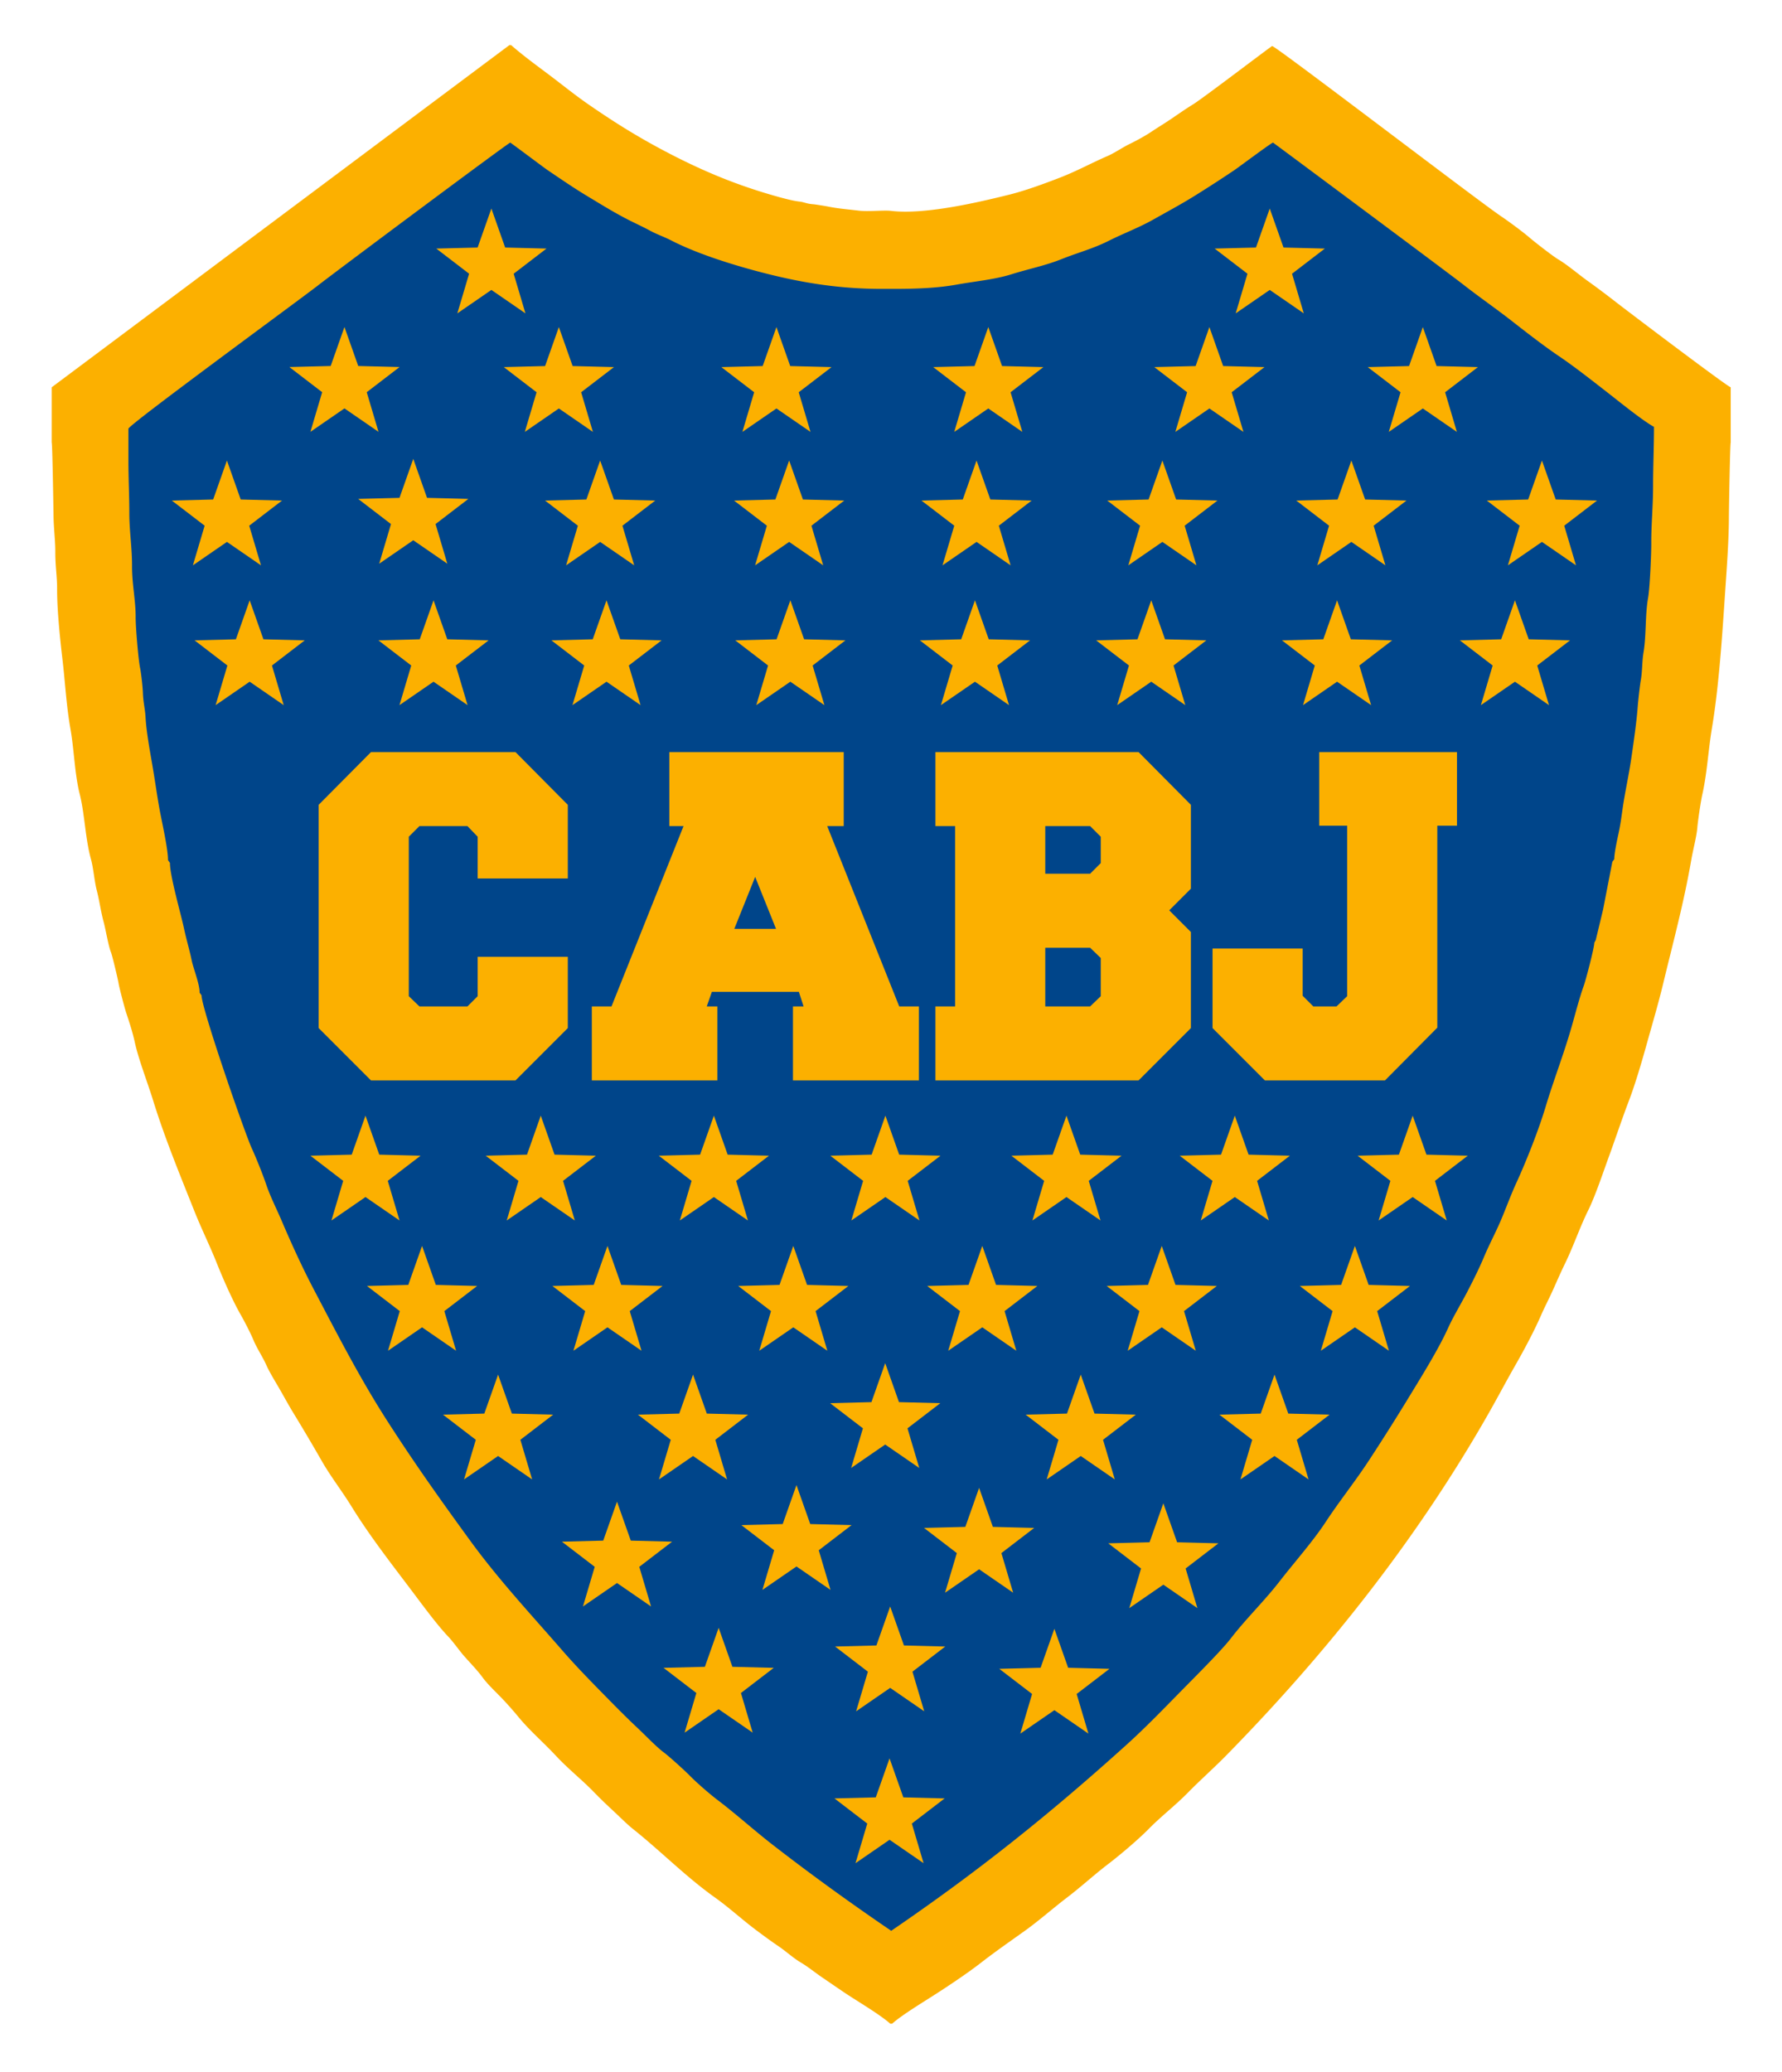
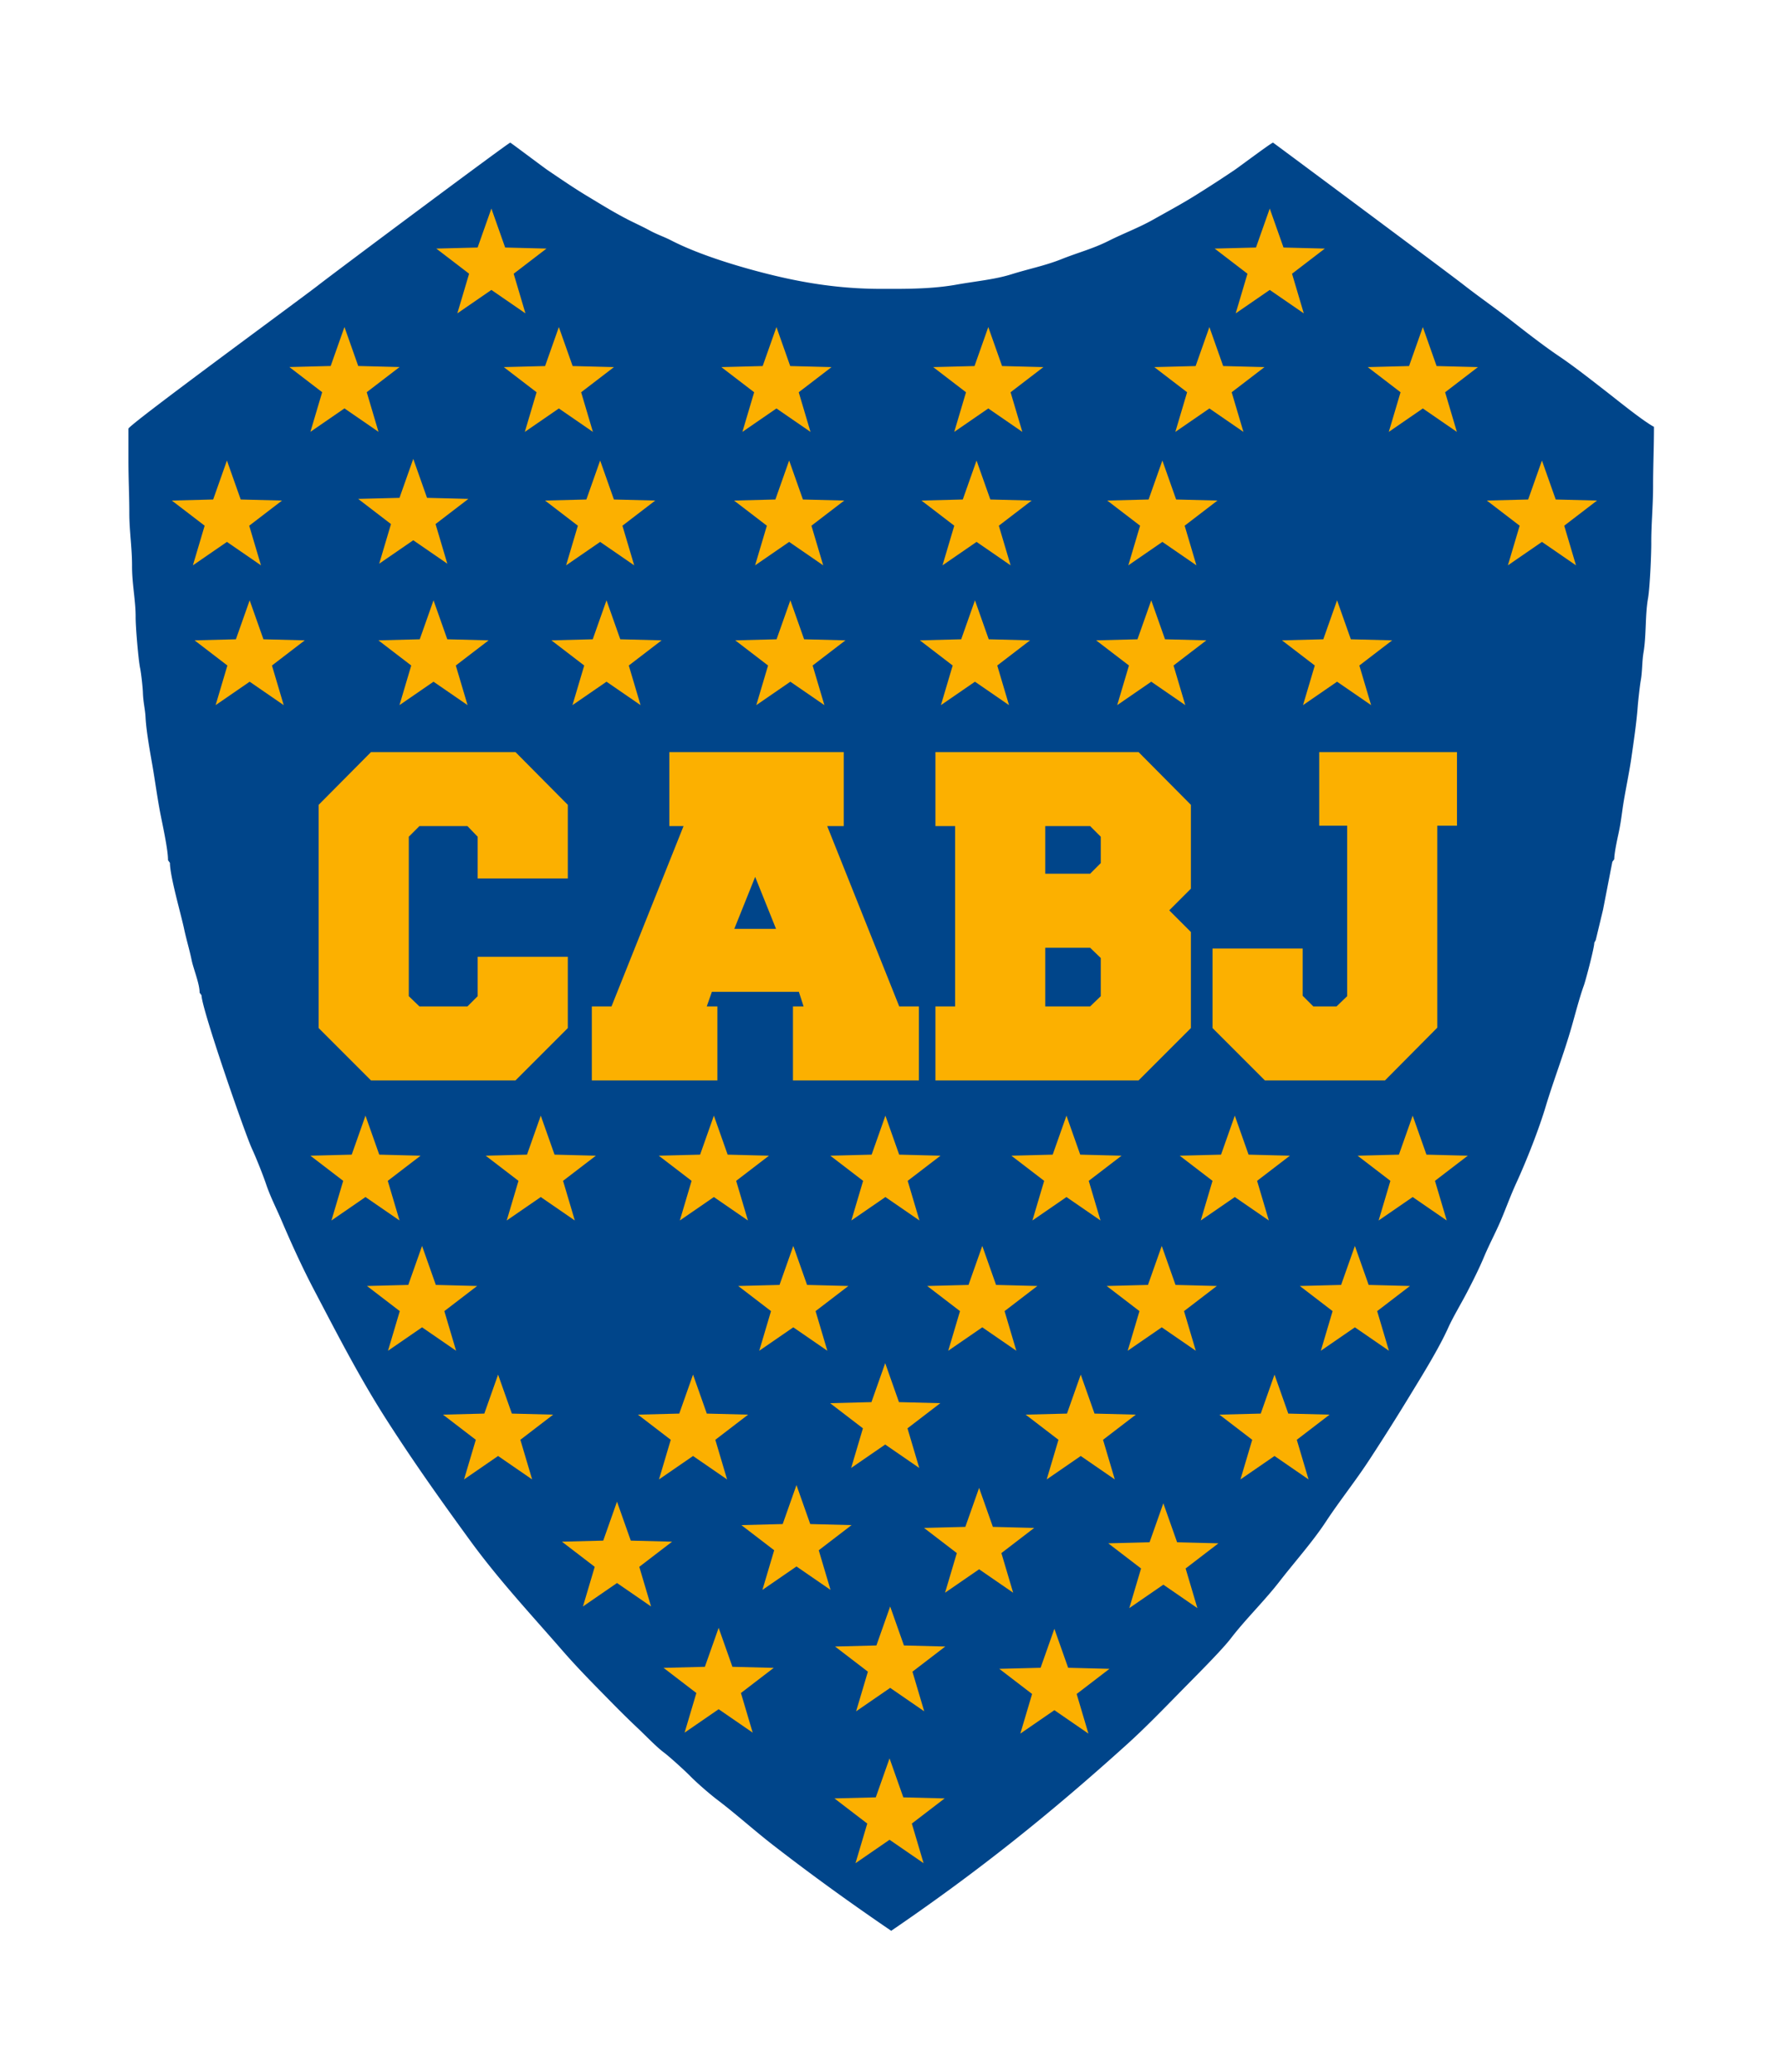
<svg xmlns="http://www.w3.org/2000/svg" width="400" height="465" xml:space="preserve">
-   <path clip-rule="evenodd" d="M19.508 127.112v19.261c.261.419.61 23.292.642 25.669.062 4.375.64 8.579.622 12.528-.022 4.839.649 8.774.63 12.841-.034 7.396 1.04 17.615 1.878 24.731.915 7.773 1.384 16.33 2.727 23.866 1.357 7.608 1.503 15.989 3.27 22.992 1.76 6.972 1.957 15.594 3.908 22.664.95 3.436 1.192 7.658 2.07 11.053.928 3.582 1.405 7.35 2.402 11.036.757 2.798 1.632 8.298 2.556 10.558.447 1.09 2.437 9.466 2.642 10.792.225 1.443 2.095 8.596 2.7 10.413 1.077 3.239 2.224 6.744 2.96 10.146 1.266 5.862 4.464 14.07 6.351 20.174 4.075 13.19 9.454 26.213 14.394 38.626 2.543 6.392 5.486 12.287 7.878 18.299 2.187 5.495 5.55 13.129 8.395 18.093 1.283 2.236 3.413 6.375 4.382 8.699 1.285 3.085 3.236 5.888 4.55 8.849 1.108 2.503 3.234 5.91 4.667 8.406 1.744 3.038 3.104 5.571 4.895 8.497a650.87 650.87 0 0 1 9.713 16.428c3.184 5.567 7.134 10.596 10.455 15.992 6.556 10.647 14.643 20.89 22.08 30.799 3.269 4.355 8.046 10.793 11.6 14.507 1.94 2.029 3.882 4.938 5.878 7.174 1.94 2.17 4.53 4.878 6.197 7.169 1.637 2.251 4.29 4.762 6.26 6.785 2.055 2.108 4.418 4.78 6.3 7.065 3.898 4.729 8.777 8.91 12.977 13.424 4.35 4.677 9.045 8.329 13.334 12.74 2.302 2.367 4.19 4.18 6.615 6.424 2.124 1.965 4.846 4.718 6.955 6.397 9.794 7.801 18.522 16.748 28.743 24.01 4.774 3.393 9.694 7.905 14.542 11.51 2.51 1.868 4.997 3.709 7.573 5.444 2.555 1.723 5.12 4.107 7.709 5.632 2.529 1.489 5.236 3.698 7.67 5.347 2.622 1.775 5.226 3.59 7.934 5.399 4.501 3.008 11.971 7.353 15.699 10.653h.632c3.577-3.168 11.134-7.698 15.508-10.524 4.85-3.133 11.032-7.258 15.565-10.788 4.891-3.81 10.283-7.536 15.257-11.103 5.056-3.624 9.799-7.852 14.746-11.622 5.014-3.819 9.412-7.909 14.365-11.69 4.13-3.154 10.56-8.6 14.137-12.243 4.364-4.441 9.271-8.169 13.704-12.685 4.418-4.5 8.938-8.465 13.393-13.002 34.472-35.116 66.228-74.842 91.523-119.28 3.244-5.696 6.08-11.112 9.34-16.808 2.989-5.218 6.632-12.037 9-17.478 1.312-3.012 2.768-5.737 4.189-8.896 1.36-3.027 2.71-6.147 4.2-9.203 2.943-6.039 5.138-12.602 8.037-18.459 2.536-5.123 5.197-13.195 7.285-18.901 2.298-6.287 4.537-13.07 6.997-19.516 2.25-5.893 4.598-13.974 6.329-20.198 1.98-7.11 3.903-13.521 5.669-20.869 3.401-14.139 7.155-27.913 9.766-43.02.582-3.379 1.83-8.038 2.078-11.045.191-2.34 1.183-9.124 1.757-11.69 1.7-7.577 2.039-15.267 3.367-23.216 2.443-14.64 3.573-32.243 4.65-48.229.533-7.859 1.247-17.339 1.253-25.369.001-2.3.405-25.622.638-25.995v-19.261c-1.37-.374-36.088-26.631-40.107-29.768a308.665 308.665 0 0 0-9.993-7.477c-3.042-2.174-7.029-5.595-10.082-7.384-1.807-1.058-8.078-5.927-9.943-7.528-2.467-2.116-7.303-5.685-9.98-7.49-8.368-5.648-78.696-59.45-79.98-59.45-.272 0-24.255 18.306-27.608 20.351-2.23 1.358-4.967 3.255-7.25 4.815-2.51 1.715-4.812 3.078-7.311 4.749-2.2 1.471-5.239 3.123-7.721 4.333-2.376 1.16-5.186 3.101-7.593 4.143-5.608 2.428-10.745 5.267-16.568 7.521-5.244 2.029-12.059 4.551-17.777 5.965-9.89 2.444-29.229 7.1-41.236 5.642-2.354-.286-7.973.312-11.243-.079-3.505-.419-7.187-.708-10.599-1.402-.93-.189-4.701-.787-5.182-.821-2.574-.181-3.114-.746-5.047-.958-2.577-.282-7.002-1.541-9.452-2.25-12.577-3.639-23.346-8.127-34.184-13.649-11.103-5.658-20.035-11.174-29.912-18.003-4.794-3.315-8.979-6.736-13.604-10.218-4.407-3.317-9.372-6.924-13.366-10.46h-.63L19.507 127.112z" style="fill:#fcb000;fill-opacity:1;fill-rule:evenodd" transform="matrix(.643 0 0 .643 -.942 5.179)" />
-   <path clip-rule="evenodd" d="M46.294 141.557v10.915c0 6.57.316 12.341.316 18.619 0 6.062.967 12.096.946 18.298-.024 6.448 1.301 12.184 1.264 17.975-.022 3.303.936 14.739 1.547 17.684.382 1.837.915 6.695.982 8.631.123 3.572.77 5.584.933 8.679.26 4.883 1.546 11.852 2.402 16.814.978 5.674 1.682 11.074 2.721 16.489.726 3.778 2.755 12.845 2.71 16.493l.675.924c0 4.637 3.81 17.72 4.916 22.92.814 3.818 1.914 7.413 2.672 11.083.616 2.982 2.812 8.297 2.766 11.3l.676.924c0 4.579 15.108 48.104 17.541 53.396 1.537 3.346 3.85 9.122 5.012 12.551 1.514 4.464 3.54 8.332 5.337 12.539 3.583 8.39 7.28 16.492 11.399 24.342 8.287 15.795 15.992 30.798 25.37 45.422 9.569 14.922 18.793 27.877 29.063 41.98 10.02 13.762 21.233 25.761 32.243 38.421 5.5 6.326 11.321 12.163 17.18 18.132 2.86 2.912 6.02 6.047 8.982 8.828 2.568 2.41 6.703 6.727 9.218 8.587 1.949 1.44 7.374 6.381 9.222 8.261 2.358 2.4 6.787 6.245 9.496 8.304 6.676 5.068 12.877 10.709 19.64 15.946 13.562 10.499 26.795 20.04 41.055 29.767 30.282-20.657 55.358-40.741 82.162-64.934 6.383-5.76 12.41-11.988 18.44-18.131 3.124-3.18 6.038-6.106 9.146-9.304 2.41-2.482 6.815-7.072 8.799-9.656 5.18-6.755 11.678-13.012 17.017-19.903 5.128-6.621 11.584-13.855 16.143-20.792 4.802-7.306 10.226-14.033 15.12-21.514a810.6 810.6 0 0 0 14.307-22.663c4.21-6.911 10.035-16.267 13.35-23.642 1.572-3.5 4.478-8.359 6.419-12.079 2.027-3.879 4.335-8.484 6.013-12.493 1.85-4.423 3.992-8.356 5.84-12.671 1.806-4.217 3.449-8.815 5.417-13.1 3.514-7.646 7.813-18.49 10.295-26.752 2.789-9.288 6.298-18.203 9.093-27.975 1.231-4.305 2.723-10.106 4.24-14.299.643-1.779 3.683-13.274 3.638-14.906l.515-.963 2.545-10.585 3.243-16.702.675-.924c0-2.084.982-6.632 1.45-8.796.714-3.299.943-5.167 1.453-8.793.756-5.346 2.234-12.04 3.022-17.467.848-5.844 1.846-12.591 2.266-18.237.115-1.556.72-7.191 1.074-9.178.554-3.11.408-6.474.942-9.634 1.006-5.923.54-13.1 1.579-18.937.652-3.653 1.16-15.502 1.136-19.388-.036-6.145.63-12.812.63-19.905-.001-6.499.315-13.552.315-20.545-3.943-2.124-12.596-9.168-16.616-12.287-5.199-4.033-11.172-8.747-16.535-12.369-5.32-3.592-11.416-8.334-16.554-12.348-5.558-4.34-11.144-8.179-16.703-12.521-5.515-4.31-66.51-49.67-66.578-49.67-.535 0-11.752 8.417-13.36 9.502a442.55 442.55 0 0 1-13.868 8.987c-4.833 3.009-9.5 5.501-14.514 8.328-5.178 2.92-10.361 4.81-15.667 7.476-5.5 2.762-10.551 4.028-16.433 6.373-5.787 2.306-11.403 3.377-17.496 5.29-5.835 1.833-12.524 2.415-19.15 3.605-6.627 1.19-13.92 1.481-21.55 1.481h-4.727c-14.864 0-27.62-2.195-39.638-5.206-11.01-2.758-24.353-6.887-33.618-11.66-2.617-1.349-4.922-2.069-7.581-3.512-2.54-1.379-5.035-2.489-7.61-3.805-5.014-2.566-9.61-5.444-14.275-8.249-4.685-2.816-9.079-5.848-13.625-8.914-1.423-.959-13.024-9.695-13.171-9.695-.583 0-61.149 45.181-66.894 49.67-6.242 4.879-66.405 48.862-66.405 50.168z" style="fill:#00458a;fill-opacity:1;fill-rule:evenodd" transform="matrix(.643 0 0 .643 -.942 5.179)" />
+   <path clip-rule="evenodd" d="M46.294 141.557v10.915c0 6.57.316 12.341.316 18.619 0 6.062.967 12.096.946 18.298-.024 6.448 1.301 12.184 1.264 17.975-.022 3.303.936 14.739 1.547 17.684.382 1.837.915 6.695.982 8.631.123 3.572.77 5.584.933 8.679.26 4.883 1.546 11.852 2.402 16.814.978 5.674 1.682 11.074 2.721 16.489.726 3.778 2.755 12.845 2.71 16.493l.675.924c0 4.637 3.81 17.72 4.916 22.92.814 3.818 1.914 7.413 2.672 11.083.616 2.982 2.812 8.297 2.766 11.3l.676.924c0 4.579 15.108 48.104 17.541 53.396 1.537 3.346 3.85 9.122 5.012 12.551 1.514 4.464 3.54 8.332 5.337 12.539 3.583 8.39 7.28 16.492 11.399 24.342 8.287 15.795 15.992 30.798 25.37 45.422 9.569 14.922 18.793 27.877 29.063 41.98 10.02 13.762 21.233 25.761 32.243 38.421 5.5 6.326 11.321 12.163 17.18 18.132 2.86 2.912 6.02 6.047 8.982 8.828 2.568 2.41 6.703 6.727 9.218 8.587 1.949 1.44 7.374 6.381 9.222 8.261 2.358 2.4 6.787 6.245 9.496 8.304 6.676 5.068 12.877 10.709 19.64 15.946 13.562 10.499 26.795 20.04 41.055 29.767 30.282-20.657 55.358-40.741 82.162-64.934 6.383-5.76 12.41-11.988 18.44-18.131 3.124-3.18 6.038-6.106 9.146-9.304 2.41-2.482 6.815-7.072 8.799-9.656 5.18-6.755 11.678-13.012 17.017-19.903 5.128-6.621 11.584-13.855 16.143-20.792 4.802-7.306 10.226-14.033 15.12-21.514a810.6 810.6 0 0 0 14.307-22.663c4.21-6.911 10.035-16.267 13.35-23.642 1.572-3.5 4.478-8.359 6.419-12.079 2.027-3.879 4.335-8.484 6.013-12.493 1.85-4.423 3.992-8.356 5.84-12.671 1.806-4.217 3.449-8.815 5.417-13.1 3.514-7.646 7.813-18.49 10.295-26.752 2.789-9.288 6.298-18.203 9.093-27.975 1.231-4.305 2.723-10.106 4.24-14.299.643-1.779 3.683-13.274 3.638-14.906l.515-.963 2.545-10.585 3.243-16.702.675-.924c0-2.084.982-6.632 1.45-8.796.714-3.299.943-5.167 1.453-8.793.756-5.346 2.234-12.04 3.022-17.467.848-5.844 1.846-12.591 2.266-18.237.115-1.556.72-7.191 1.074-9.178.554-3.11.408-6.474.942-9.634 1.006-5.923.54-13.1 1.579-18.937.652-3.653 1.16-15.502 1.136-19.388-.036-6.145.63-12.812.63-19.905-.001-6.499.315-13.552.315-20.545-3.943-2.124-12.596-9.168-16.616-12.287-5.199-4.033-11.172-8.747-16.535-12.369-5.32-3.592-11.416-8.334-16.554-12.348-5.558-4.34-11.144-8.179-16.703-12.521-5.515-4.31-66.51-49.67-66.578-49.67-.535 0-11.752 8.417-13.36 9.502a442.55 442.55 0 0 1-13.868 8.987c-4.833 3.009-9.5 5.501-14.514 8.328-5.178 2.92-10.361 4.81-15.667 7.476-5.5 2.762-10.551 4.028-16.433 6.373-5.787 2.306-11.403 3.377-17.496 5.29-5.835 1.833-12.524 2.415-19.15 3.605-6.627 1.19-13.92 1.481-21.55 1.481h-4.727c-14.864 0-27.62-2.195-39.638-5.206-11.01-2.758-24.353-6.887-33.618-11.66-2.617-1.349-4.922-2.069-7.581-3.512-2.54-1.379-5.035-2.489-7.61-3.805-5.014-2.566-9.61-5.444-14.275-8.249-4.685-2.816-9.079-5.848-13.625-8.914-1.423-.959-13.024-9.695-13.171-9.695-.583 0-61.149 45.181-66.894 49.67-6.242 4.879-66.405 48.862-66.405 50.168" style="fill:#00458a;fill-opacity:1;fill-rule:evenodd" transform="matrix(.643 0 0 .643 -.942 5.179)" />
  <path d="M199.683 298.52h-31.466v-14.565l-3.573-3.71H147.88l-3.71 3.71v55.649l3.71 3.573h16.764l3.573-3.573v-13.74h31.466v24.87l-18.275 18.275h-50.429l-18.275-18.274v-77.91l18.275-18.413h50.429l18.275 18.413v25.695zm96.322-44.108v25.833h-5.771l25.146 62.933h6.87v25.833h-43.97v-25.833h3.71l-1.648-5.085h-30.368l-1.786 5.085h3.71v25.833h-43.834v-25.833h6.87l25.148-62.933h-4.948v-25.833h60.871zm-38.199 61.696h14.565l-7.282-18.138-7.283 18.138zm159.393 1.099v33.528l-18.276 18.274H328.02v-25.833h6.87v-62.933h-6.87V254.41h70.903l18.276 18.413v29.268l-7.557 7.558 7.557 7.558zm-31.467 9.07-3.71-3.573h-15.665v20.473h15.665l3.71-3.573v-13.327zm0-42.322-3.71-3.71h-15.665v16.626h15.665l3.71-3.71v-9.206zm117.483-3.849v70.491l-18.276 18.413H443.03l-18.276-18.274v-27.757h31.467v16.489l3.71 3.71h8.108l3.71-3.573v-59.498h-9.756v-25.694h48.093v25.694h-6.872z" style="fill:#fcb000;fill-opacity:1" transform="matrix(.643 0 0 .643 -.942 5.179)" />
  <path clip-rule="evenodd" style="fill:#fcb000;fill-opacity:1;fill-rule:evenodd" transform="translate(41.296 -3.291) scale(.488)" d="m131.151 132.617-15.09-11.564 19.005-.486 6.335-17.925 6.335 17.925 19.006.486-15.091 11.564 5.411 18.226-15.661-10.778-15.661 10.778z" />
  <path clip-rule="evenodd" style="fill:#fcb000;fill-opacity:1;fill-rule:evenodd" transform="translate(56.442 23.306) scale(.488)" d="m125.74 150.843 5.411-18.226-15.09-11.564 19.005-.486 6.335-17.925 6.335 17.925 19.006.486-15.091 11.564 5.411 18.226-15.661-10.778z" />
  <path clip-rule="evenodd" style="fill:#fcb000;fill-opacity:1;fill-rule:evenodd" transform="translate(105.282 23.306) scale(.488)" d="m166.742 121.053-15.091 11.564 5.411 18.226-15.661-10.778-15.661 10.778 5.411-18.226-15.09-11.564 19.005-.486 6.335-17.925 6.335 17.925z" />
  <path clip-rule="evenodd" style="fill:#fcb000;fill-opacity:1;fill-rule:evenodd" transform="translate(152.835 23.306) scale(.488)" d="m135.066 120.567 6.335-17.925 6.335 17.925 19.006.486-15.091 11.564 5.411 18.226-15.661-10.778-15.661 10.778 5.411-18.226-15.09-11.564z" />
  <path clip-rule="evenodd" style="fill:#fcb000;fill-opacity:1;fill-rule:evenodd" transform="translate(202.465 23.306) scale(.488)" d="m116.061 121.053 19.005-.486 6.335-17.925 6.335 17.925 19.006.486-15.091 11.564 5.411 18.226-15.661-10.778-15.661 10.778 5.411-18.226z" />
  <path clip-rule="evenodd" style="fill:#fcb000;fill-opacity:1;fill-rule:evenodd" transform="translate(250.375 23.306) scale(.488)" d="m157.062 150.843-15.661-10.778-15.661 10.778 5.411-18.226-15.09-11.564 19.005-.486 6.335-17.925 6.335 17.925 19.006.486-15.091 11.564z" />
  <path clip-rule="evenodd" style="fill:#fcb000;fill-opacity:1;fill-rule:evenodd" transform="translate(8.315 23.293) scale(.488)" d="m141.401 102.642 6.335 17.925 19.006.486-15.091 11.564 5.411 18.226-15.661-10.778-15.661 10.778 5.411-18.226-15.09-11.564 19.005-.486z" />
  <path clip-rule="evenodd" style="fill:#fcb000;fill-opacity:1;fill-rule:evenodd" transform="translate(-18.065 53.252) scale(.488)" d="m125.74 150.843 5.411-18.226-15.09-11.564 19.005-.486 6.335-17.925 6.335 17.925 19.006.486-15.091 11.564 5.411 18.226-15.661-10.778z" />
  <path clip-rule="evenodd" style="fill:#fcb000;fill-opacity:1;fill-rule:evenodd" transform="translate(23.76 52.882) scale(.488)" d="m166.742 121.053-15.091 11.564 5.411 18.226-15.661-10.778-15.661 10.778 5.411-18.226-15.09-11.564 19.005-.486 6.335-17.925 6.335 17.925z" />
  <path clip-rule="evenodd" style="fill:#fcb000;fill-opacity:1;fill-rule:evenodd" transform="translate(65.71 53.252) scale(.488)" d="m116.061 121.053 19.005-.486 6.335-17.925 6.335 17.925 19.006.486-15.091 11.564 5.411 18.226-15.661-10.778-15.661 10.778 5.411-18.226z" />
  <path clip-rule="evenodd" style="fill:#fcb000;fill-opacity:1;fill-rule:evenodd" transform="translate(108.134 53.252) scale(.488)" d="m157.062 150.843-15.661-10.778-15.661 10.778 5.411-18.226-15.09-11.564 19.005-.486 6.335-17.925 6.335 17.925 19.006.486-15.091 11.564z" />
  <path clip-rule="evenodd" style="fill:#fcb000;fill-opacity:1;fill-rule:evenodd" transform="translate(150.2 53.252) scale(.488)" d="m141.401 102.642 6.335 17.925 19.006.486-15.091 11.564 5.411 18.226-15.661-10.778-15.661 10.778 5.411-18.226-15.09-11.564 19.005-.486z" />
  <path clip-rule="evenodd" style="fill:#fcb000;fill-opacity:1;fill-rule:evenodd" transform="translate(191.91 53.252) scale(.488)" d="m125.74 150.843 5.411-18.226-15.09-11.564 19.005-.486 6.335-17.925 6.335 17.925 19.006.486-15.091 11.564 5.411 18.226-15.661-10.778z" />
-   <path clip-rule="evenodd" style="fill:#fcb000;fill-opacity:1;fill-rule:evenodd" transform="translate(234.333 53.252) scale(.488)" d="m166.742 121.053-15.091 11.564 5.411 18.226-15.661-10.778-15.661 10.778 5.411-18.226-15.09-11.564 19.005-.486 6.335-17.925 6.335 17.925z" />
  <path clip-rule="evenodd" style="fill:#fcb000;fill-opacity:1;fill-rule:evenodd" transform="translate(277.112 53.252) scale(.488)" d="m116.061 121.053 19.005-.486 6.335-17.925 6.335 17.925 19.006.486-15.091 11.564 5.411 18.226-15.661-10.778-15.661 10.778 5.411-18.226z" />
  <path clip-rule="evenodd" style="fill:#fcb000;fill-opacity:1;fill-rule:evenodd" transform="translate(-12.962 84.623) scale(.488)" d="m151.651 132.617 5.411 18.226-15.661-10.778-15.661 10.778 5.411-18.226-15.09-11.564 19.005-.486 6.335-17.925 6.335 17.925 19.006.486z" />
  <path clip-rule="evenodd" style="fill:#fcb000;fill-opacity:1;fill-rule:evenodd" transform="translate(28.307 84.623) scale(.488)" d="m135.066 120.567 6.335-17.925 6.335 17.925 19.006.486-15.091 11.564 5.411 18.226-15.661-10.778-15.661 10.778 5.411-18.226-15.09-11.564z" />
  <path clip-rule="evenodd" style="fill:#fcb000;fill-opacity:1;fill-rule:evenodd" transform="translate(67.137 84.623) scale(.488)" d="m141.401 140.065-15.661 10.778 5.411-18.226-15.09-11.564 19.005-.486 6.335-17.925 6.335 17.925 19.006.486-15.091 11.564 5.411 18.226z" />
  <path clip-rule="evenodd" style="fill:#fcb000;fill-opacity:1;fill-rule:evenodd" transform="translate(108.403 84.623) scale(.488)" d="m157.062 150.843-15.661-10.778-15.661 10.778 5.411-18.226-15.09-11.564 19.005-.486 6.335-17.925 6.335 17.925 19.006.486-15.091 11.564z" />
  <path clip-rule="evenodd" style="fill:#fcb000;fill-opacity:1;fill-rule:evenodd" transform="translate(149.843 84.623) scale(.488)" d="m166.742 121.053-15.091 11.564 5.411 18.226-15.661-10.778-15.661 10.778 5.411-18.226-15.09-11.564 19.005-.486 6.335-17.925 6.335 17.925z" />
  <path clip-rule="evenodd" style="fill:#fcb000;fill-opacity:1;fill-rule:evenodd" transform="translate(189.414 84.623) scale(.488)" d="m116.061 121.053 19.005-.486 6.335-17.925 6.335 17.925 19.006.486-15.091 11.564 5.411 18.226-15.661-10.778-15.661 10.778 5.411-18.226z" />
  <path clip-rule="evenodd" style="fill:#fcb000;fill-opacity:1;fill-rule:evenodd" transform="translate(231.124 84.623) scale(.488)" d="m157.062 150.843-15.661-10.778-15.661 10.778 5.411-18.226-15.09-11.564 19.005-.486 6.335-17.925 6.335 17.925 19.006.486-15.091 11.564z" />
-   <path clip-rule="evenodd" style="fill:#fcb000;fill-opacity:1;fill-rule:evenodd" transform="translate(271.051 84.623) scale(.488)" d="m166.742 121.053-15.091 11.564 5.411 18.226-15.661-10.778-15.661 10.778 5.411-18.226-15.09-11.564 19.005-.486 6.335-17.925 6.335 17.925z" />
  <path clip-rule="evenodd" style="fill:#fcb000;fill-opacity:1;fill-rule:evenodd" transform="translate(216.012 -3.291) scale(.488)" d="m151.651 132.617 5.411 18.226-15.661-10.778-15.661 10.778 5.411-18.226-15.09-11.564 19.005-.486 6.335-17.925 6.335 17.925 19.006.486z" />
  <path clip-rule="evenodd" style="fill:#fcb000;fill-opacity:1;fill-rule:evenodd" transform="translate(13.035 200.267) scale(.488)" d="m125.74 150.843 5.411-18.226-15.09-11.564 19.005-.486 6.335-17.925 6.335 17.925 19.006.486-15.091 11.564 5.411 18.226-15.661-10.778z" />
  <path clip-rule="evenodd" style="fill:#fcb000;fill-opacity:1;fill-rule:evenodd" transform="translate(52.381 200.267) scale(.488)" d="m166.742 121.053-15.091 11.564 5.411 18.226-15.661-10.778-15.661 10.778 5.411-18.226-15.09-11.564 19.005-.486 6.335-17.925 6.335 17.925z" />
  <path clip-rule="evenodd" style="fill:#fcb000;fill-opacity:1;fill-rule:evenodd" transform="translate(91.239 200.267) scale(.488)" d="m116.061 121.053 19.005-.486 6.335-17.925 6.335 17.925 19.006.486-15.091 11.564 5.411 18.226-15.661-10.778-15.661 10.778 5.411-18.226z" />
  <path clip-rule="evenodd" style="fill:#fcb000;fill-opacity:1;fill-rule:evenodd" transform="translate(129.74 200.267) scale(.488)" d="m157.062 150.843-15.661-10.778-15.661 10.778 5.411-18.226-15.09-11.564 19.005-.486 6.335-17.925 6.335 17.925 19.006.486-15.091 11.564z" />
  <path clip-rule="evenodd" style="fill:#fcb000;fill-opacity:1;fill-rule:evenodd" transform="translate(170.38 200.267) scale(.488)" d="m141.401 102.642 6.335 17.925 19.006.486-15.091 11.564 5.411 18.226-15.661-10.778-15.661 10.778 5.411-18.226-15.09-11.564 19.005-.486z" />
  <path clip-rule="evenodd" style="fill:#fcb000;fill-opacity:1;fill-rule:evenodd" transform="translate(208.169 200.267) scale(.488)" d="m125.74 150.843 5.411-18.226-15.09-11.564 19.005-.486 6.335-17.925 6.335 17.925 19.006.486-15.091 11.564 5.411 18.226-15.661-10.778z" />
  <path clip-rule="evenodd" style="fill:#fcb000;fill-opacity:1;fill-rule:evenodd" transform="translate(248.096 200.267) scale(.488)" d="m166.742 121.053-15.091 11.564 5.411 18.226-15.661-10.778-15.661 10.778 5.411-18.226-15.09-11.564 19.005-.486 6.335-17.925 6.335 17.925z" />
  <path clip-rule="evenodd" style="fill:#fcb000;fill-opacity:1;fill-rule:evenodd" transform="translate(25.734 229.5) scale(.488)" d="m166.742 121.053-15.091 11.564 5.411 18.226-15.661-10.778-15.661 10.778 5.411-18.226-15.09-11.564 19.005-.486 6.335-17.925 6.335 17.925z" />
-   <path clip-rule="evenodd" style="fill:#fcb000;fill-opacity:1;fill-rule:evenodd" transform="translate(67.354 229.5) scale(.488)" d="m116.061 121.053 19.005-.486 6.335-17.925 6.335 17.925 19.006.486-15.091 11.564 5.411 18.226-15.661-10.778-15.661 10.778 5.411-18.226z" />
  <path clip-rule="evenodd" style="fill:#fcb000;fill-opacity:1;fill-rule:evenodd" transform="translate(109.064 229.5) scale(.488)" d="m157.062 150.843-15.661-10.778-15.661 10.778 5.411-18.226-15.09-11.564 19.005-.486 6.335-17.925 6.335 17.925 19.006.486-15.091 11.564z" />
  <path clip-rule="evenodd" style="fill:#fcb000;fill-opacity:1;fill-rule:evenodd" transform="translate(151.486 229.5) scale(.488)" d="m157.062 150.843-15.661-10.778-15.661 10.778 5.411-18.226-15.09-11.564 19.005-.486 6.335-17.925 6.335 17.925 19.006.486-15.091 11.564z" />
  <path clip-rule="evenodd" style="fill:#fcb000;fill-opacity:1;fill-rule:evenodd" transform="translate(191.77 229.5) scale(.488)" d="m151.651 132.617 5.411 18.226-15.661-10.778-15.661 10.778 5.411-18.226-15.09-11.564 19.005-.486 6.335-17.925 6.335 17.925 19.006.486z" />
  <path clip-rule="evenodd" style="fill:#fcb000;fill-opacity:1;fill-rule:evenodd" transform="translate(235.123 229.5) scale(.488)" d="m166.742 121.053-15.091 11.564 5.411 18.226-15.661-10.778-15.661 10.778 5.411-18.226-15.09-11.564 19.005-.486 6.335-17.925 6.335 17.925z" />
  <path clip-rule="evenodd" style="fill:#fcb000;fill-opacity:1;fill-rule:evenodd" transform="translate(42.8 258.375) scale(.488)" d="m157.062 150.843-15.661-10.778-15.661 10.778 5.411-18.226-15.09-11.564 19.005-.486 6.335-17.925 6.335 17.925 19.006.486-15.091 11.564z" />
  <path clip-rule="evenodd" style="fill:#fcb000;fill-opacity:1;fill-rule:evenodd" transform="translate(86.56 258.375) scale(.488)" d="m147.736 120.567 19.006.486-15.091 11.564 5.411 18.226-15.661-10.778-15.661 10.778 5.411-18.226-15.09-11.564 19.005-.486 6.335-17.925z" />
  <path clip-rule="evenodd" style="fill:#fcb000;fill-opacity:1;fill-rule:evenodd" transform="translate(129.695 255.803) scale(.488)" d="m135.066 120.567 6.335-17.925 6.335 17.925 19.006.486-15.091 11.564 5.411 18.226-15.661-10.778-15.661 10.778 5.411-18.226-15.09-11.564z" />
  <path clip-rule="evenodd" style="fill:#fcb000;fill-opacity:1;fill-rule:evenodd" transform="translate(173.589 258.375) scale(.488)" d="m151.651 132.617 5.411 18.226-15.661-10.778-15.661 10.778 5.411-18.226-15.09-11.564 19.005-.486 6.335-17.925 6.335 17.925 19.006.486z" />
  <path clip-rule="evenodd" style="fill:#fcb000;fill-opacity:1;fill-rule:evenodd" transform="translate(217.081 258.375) scale(.488)" d="m135.066 120.567 6.335-17.925 6.335 17.925 19.006.486-15.091 11.564 5.411 18.226-15.661-10.778-15.661 10.778 5.411-18.226-15.09-11.564z" />
  <path clip-rule="evenodd" style="fill:#fcb000;fill-opacity:1;fill-rule:evenodd" transform="translate(69.493 286.881) scale(.488)" d="m141.401 140.065-15.661 10.778 5.411-18.226-15.09-11.564 19.005-.486 6.335-17.925 6.335 17.925 19.006.486-15.091 11.564 5.411 18.226z" />
  <path clip-rule="evenodd" style="fill:#fcb000;fill-opacity:1;fill-rule:evenodd" transform="translate(192.127 287.251) scale(.488)" d="m147.736 120.567 19.006.486-15.091 11.564 5.411 18.226-15.661-10.778-15.661 10.778 5.411-18.226-15.09-11.564 19.005-.486 6.335-17.925z" />
  <path clip-rule="evenodd" style="fill:#fcb000;fill-opacity:1;fill-rule:evenodd" transform="translate(109.777 283.164) scale(.488)" d="m116.061 121.053 19.005-.486 6.335-17.925 6.335 17.925 19.006.486-15.091 11.564 5.411 18.226-15.661-10.778-15.661 10.778 5.411-18.226z" />
  <path clip-rule="evenodd" style="fill:#fcb000;fill-opacity:1;fill-rule:evenodd" transform="translate(150.773 283.796) scale(.488)" d="m116.061 121.053 19.005-.486 6.335-17.925 6.335 17.925 19.006.486-15.091 11.564 5.411 18.226-15.661-10.778-15.661 10.778 5.411-18.226z" />
  <path clip-rule="evenodd" style="fill:#fcb000;fill-opacity:1;fill-rule:evenodd" transform="translate(92.308 315.197) scale(.488)" d="m141.401 140.065-15.661 10.778 5.411-18.226-15.09-11.564 19.005-.486 6.335-17.925 6.335 17.925 19.006.486-15.091 11.564 5.411 18.226z" />
  <path clip-rule="evenodd" style="fill:#fcb000;fill-opacity:1;fill-rule:evenodd" transform="translate(167.668 315.414) scale(.488)" d="m166.742 121.053-15.091 11.564 5.411 18.226-15.661-10.778-15.661 10.778 5.411-18.226-15.09-11.564 19.005-.486 6.335-17.925 6.335 17.925z" />
  <path clip-rule="evenodd" style="fill:#fcb000;fill-opacity:1;fill-rule:evenodd" transform="translate(130.81 310.41) scale(.488)" d="m116.061 121.053 19.005-.486 6.335-17.925 6.335 17.925 19.006.486-15.091 11.564 5.411 18.226-15.661-10.778-15.661 10.778 5.411-18.226z" />
  <path clip-rule="evenodd" style="fill:#fcb000;fill-opacity:1;fill-rule:evenodd" transform="translate(130.67 344.494) scale(.488)" d="m125.74 150.843 5.411-18.226-15.09-11.564 19.005-.486 6.335-17.925 6.335 17.925 19.006.486-15.091 11.564 5.411 18.226-15.661-10.778z" />
</svg>